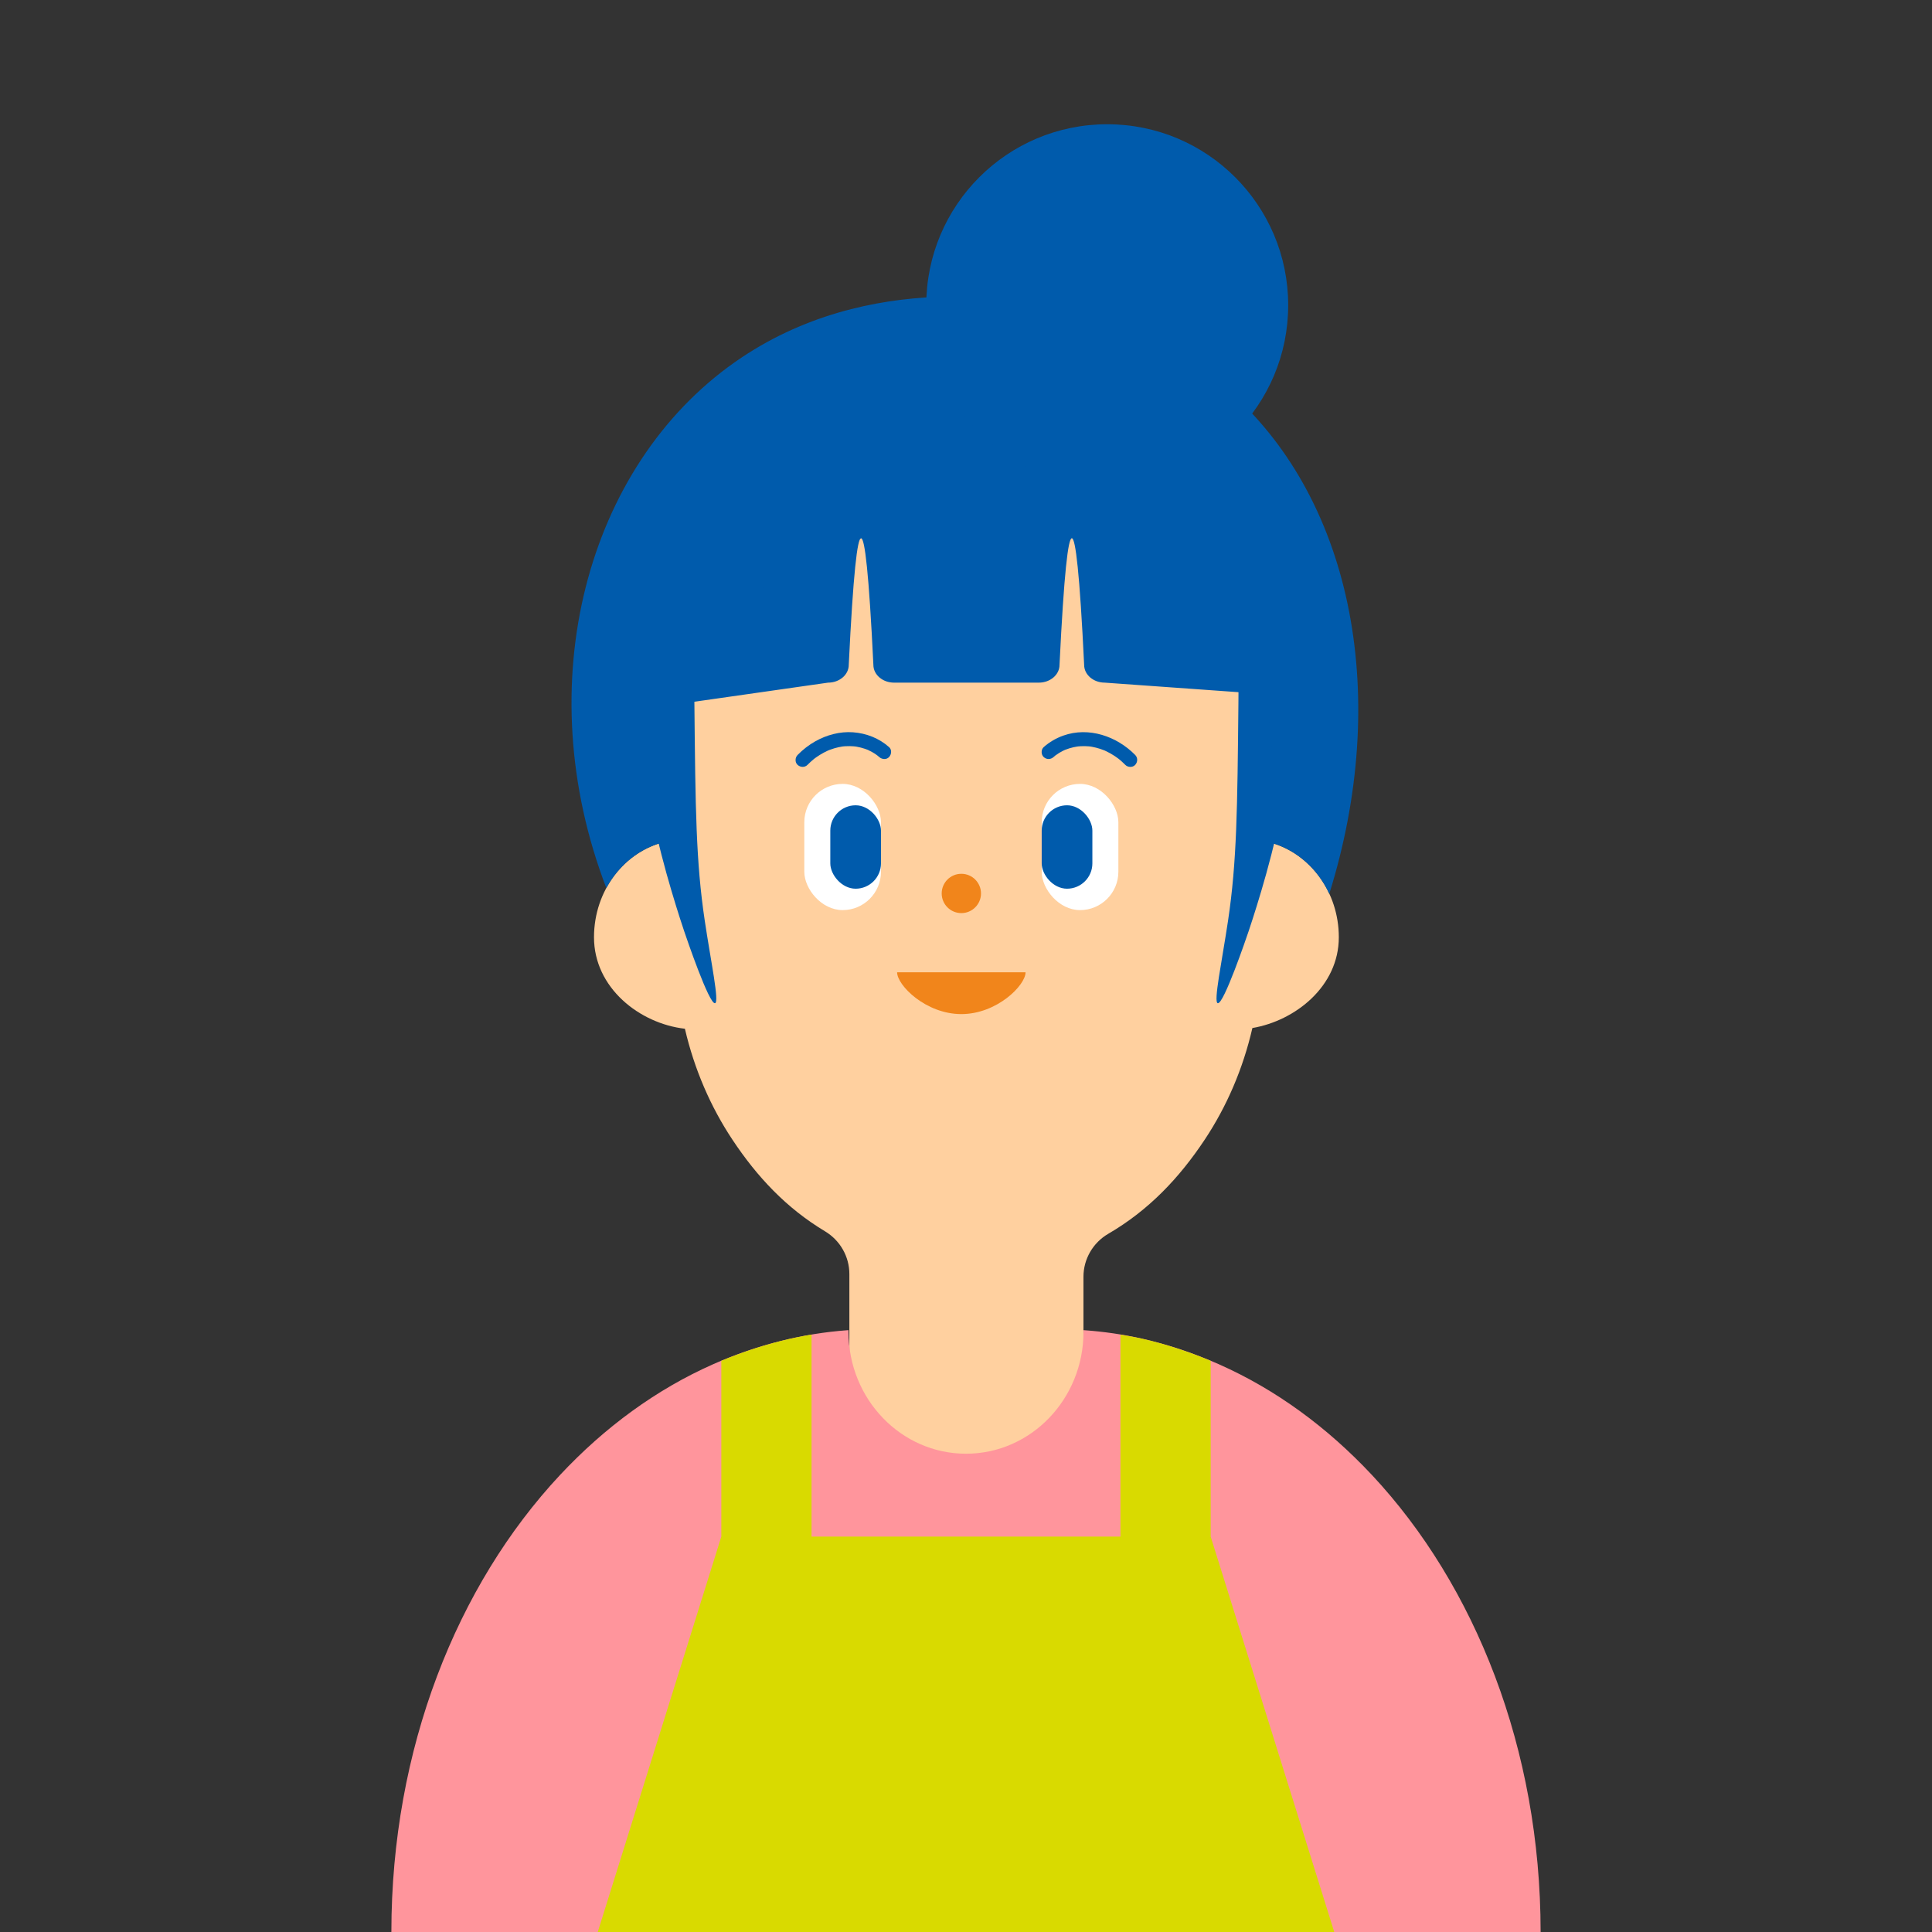
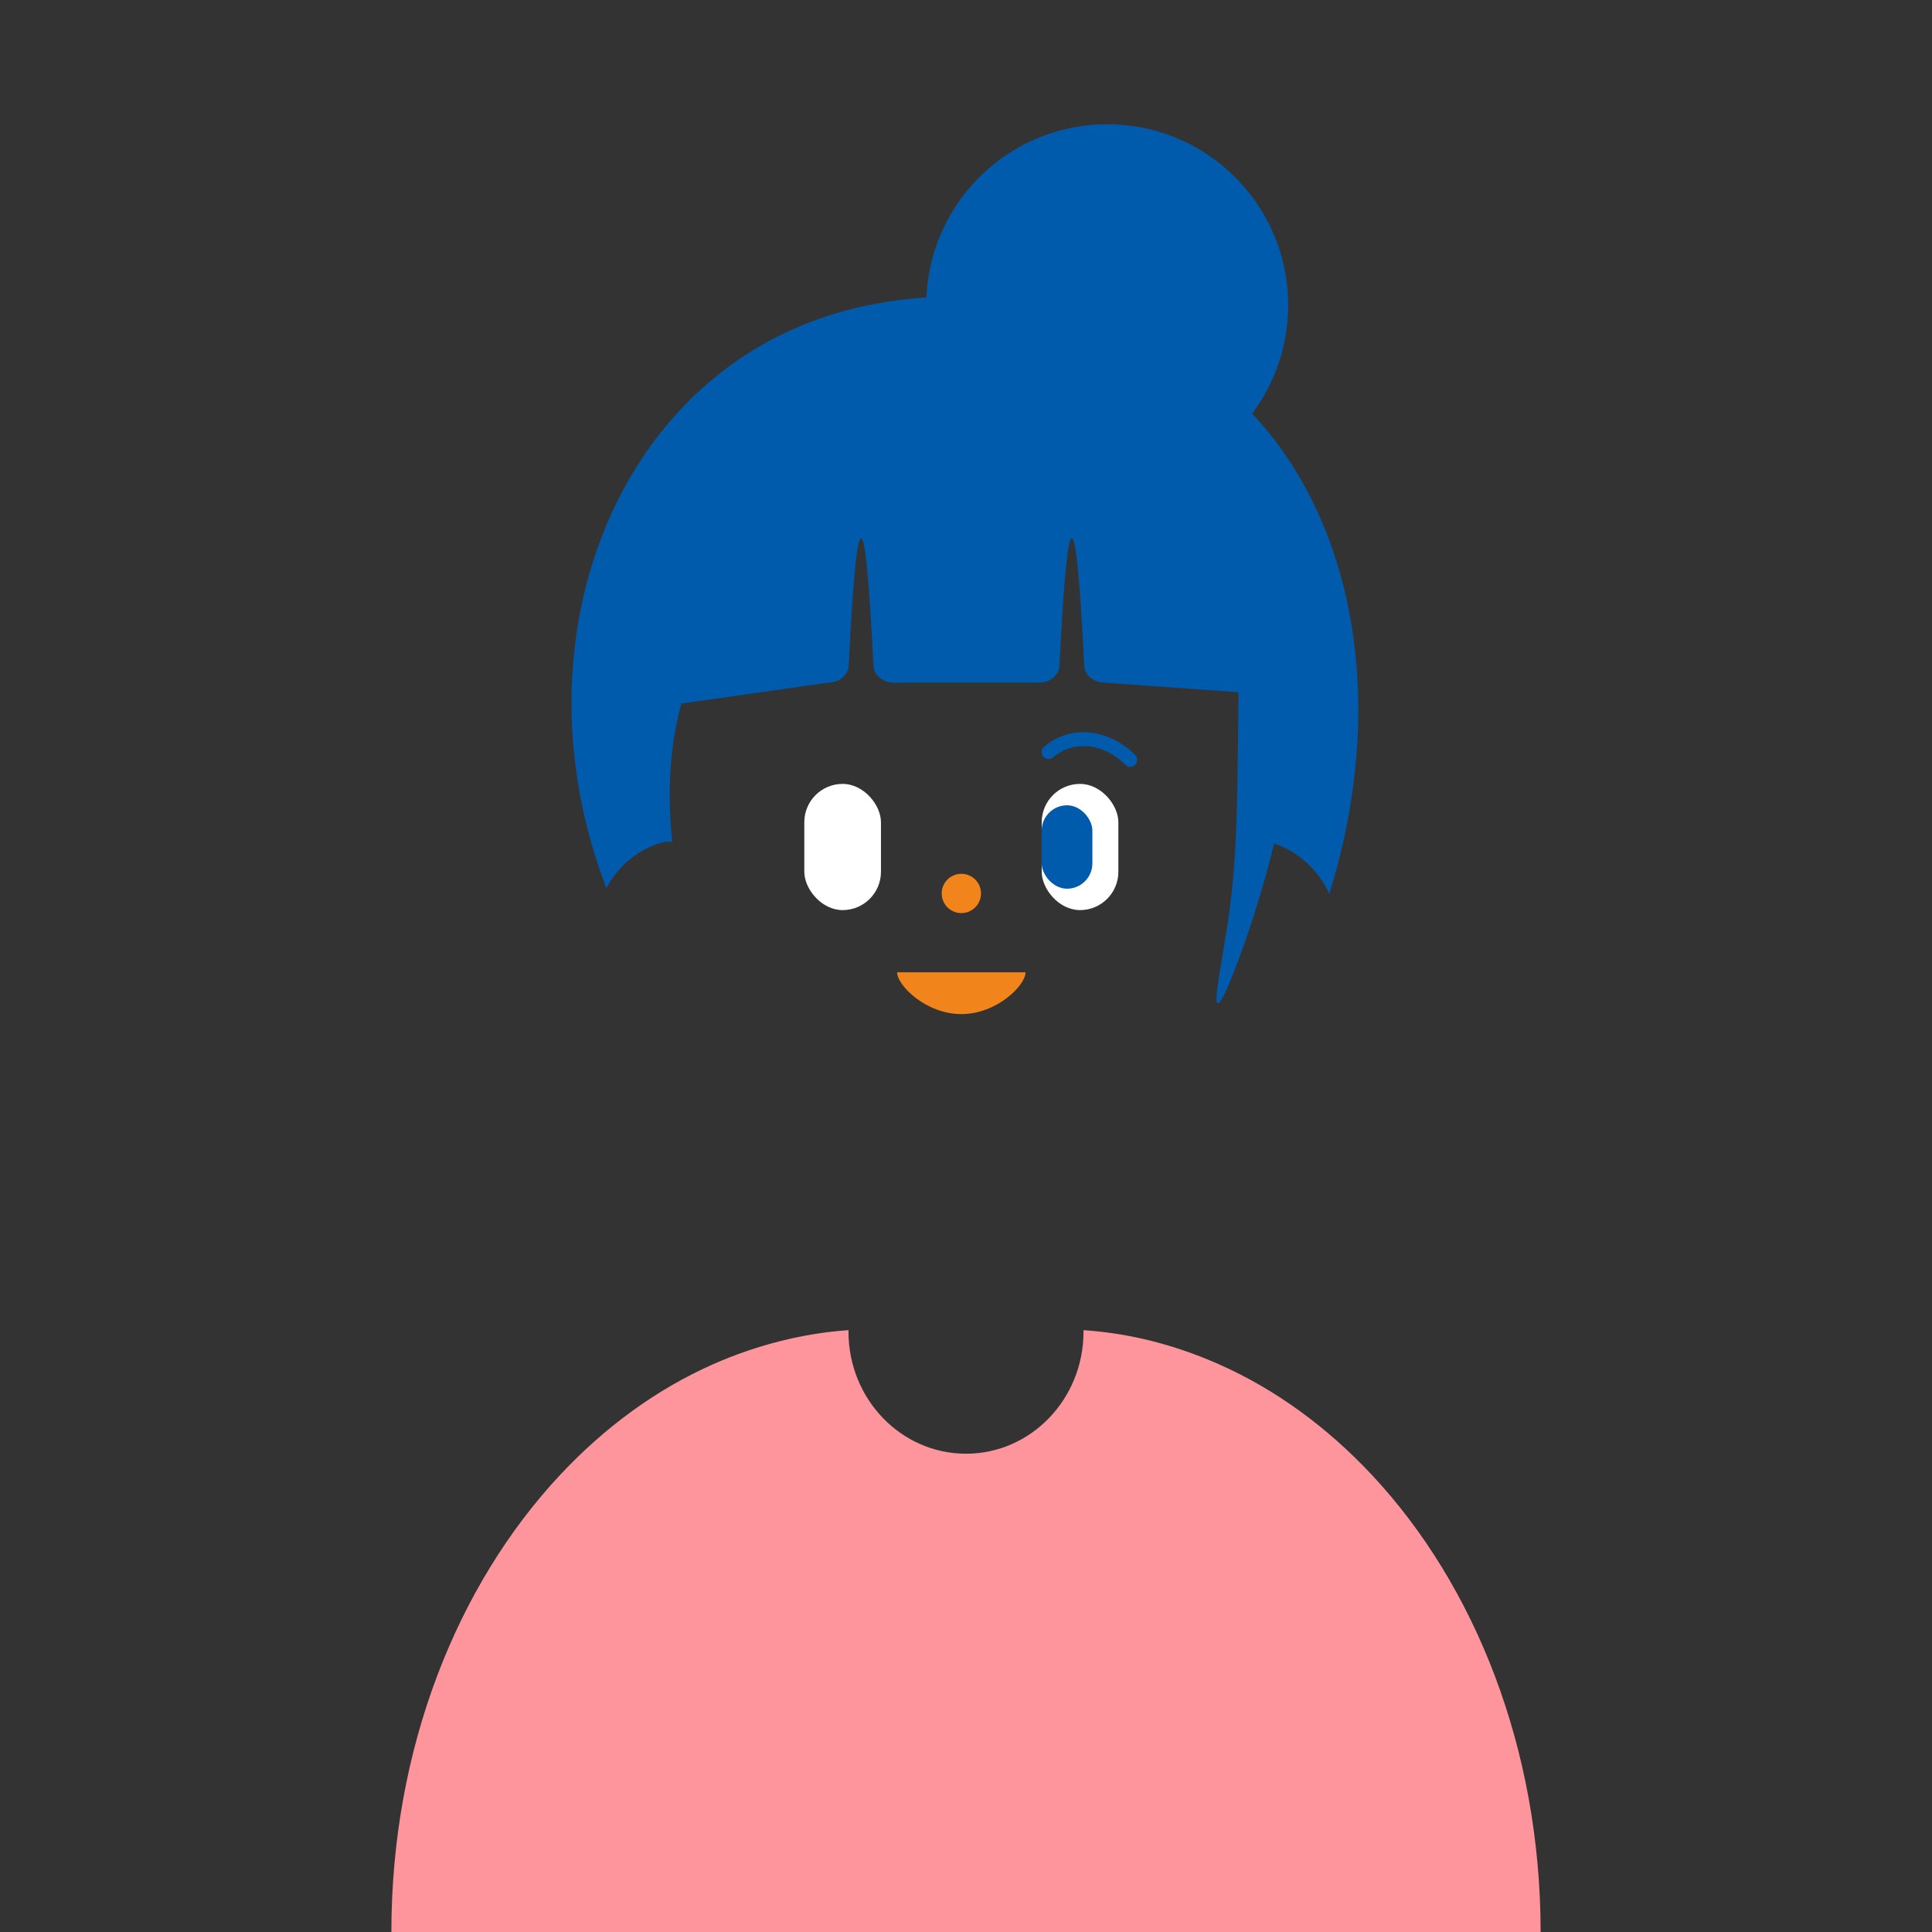
<svg xmlns="http://www.w3.org/2000/svg" id="_レイヤー_1" width="132" height="132" viewBox="0 0 132 132">
  <rect x="0" y="0" width="132" height="132" fill="#333333" stroke="none" />
  <defs>
    <style>.cls-1{fill:#ffd09f;}.cls-2{fill:#d9da00;}.cls-3{fill:#fff;}.cls-4{fill:#f1851b;}.cls-5{fill:#005bac;}.cls-6{fill:#ff959c;}</style>
  </defs>
-   <path class="cls-1" d="M91.472,64.039c0-3.095-1.949-5.69-4.59-6.449v-7.402s0-5.677,0-5.677c0-1.253-.1-2.481-.283-3.678-.527-3.449-1.784-6.629-3.593-9.355-3.758-5.662-9.894-9.355-16.831-9.355s-13.074,3.692-16.831,9.355c-1.809,2.725-3.065,5.906-3.593,9.355-.183,1.197-.283,2.425-.283,3.678v12.997c-2.791.644-4.884,3.322-4.884,6.531,0,3.448,3.109,5.892,6.211,6.248.641,2.762,1.75,5.323,3.241,7.571,1.685,2.54,3.68,4.678,6.331,6.268,1.038.623,1.664,1.732,1.664,2.919v12.632c0,1.907,1.589,3.453,3.549,3.453h8.896c1.96,0,3.549-1.546,3.549-3.453v-12.443c0-1.201.639-2.323,1.698-2.939,2.76-1.607,4.847-3.809,6.591-6.436,1.501-2.262,2.614-4.84,3.253-7.621,2.952-.503,5.905-2.865,5.905-6.198Z" />
  <circle class="cls-4" cx="65.682" cy="61.043" r="1.343" />
  <path class="cls-4" d="M70.069,66.429c0,.894-1.964,2.857-4.388,2.857-2.423,0-4.388-1.963-4.388-2.857h8.775Z" />
-   <path class="cls-5" d="M60.747,51.047c-.688-.61-1.55-.947-2.464-1.015-.894-.066-1.8.179-2.577.615-.445.25-.855.571-1.212.935-.176.179-.191.501,0,.676.19.174.489.191.676,0,.139-.141.285-.273.438-.399.066-.054-.021.014.047-.037.037-.027.073-.054.111-.081.081-.057.163-.112.247-.164.168-.104.342-.198.521-.28.021-.009.042-.018.062-.028-.008.004-.061.024-.01.004.042-.017.084-.034.127-.05.099-.037.2-.071.301-.1.182-.053.367-.093.554-.122-.089.013.047-.005.073-.007.044-.004.088-.008.132-.01.096-.006.192-.008.288-.006.089.001.177.006.266.013.029.002.059.006.088.009.006,0,.079.009.024.002s.018.003.024.004c.029.005.058.009.087.015.181.032.361.078.535.137.056.019.111.039.166.06.021.008.041.016.061.025-.046-.019-.026-.011.007.004.093.044.185.089.274.14.096.054.189.113.279.177.02.014.123.095.062.044.045.038.09.075.135.114.187.166.494.198.676,0,.167-.181.2-.499,0-.676h0Z" />
  <rect class="cls-3" x="54.953" y="53.558" width="5.237" height="8.623" rx="2.619" ry="2.619" />
-   <rect class="cls-5" x="56.729" y="55.02" width="3.462" height="5.699" rx="1.731" ry="1.731" />
  <path class="cls-5" d="M71.984,51.723c.033-.029.067-.058.1-.086.067-.057-.028.018.042-.034.083-.061.168-.118.256-.171.075-.045.153-.088.231-.127.039-.02.079-.038.119-.057.004-.002.071-.032.024-.011-.045.02.037-.015.045-.018.178-.07.362-.125.549-.167.087-.019.174-.034.261-.048.056-.01-.009.001-.017.002.029-.003.059-.007.088-.01.051-.005.103-.009.155-.012.184-.01.369-.008.553.009.029.003.059.006.088.009.005,0,.077.01.025.003-.04-.006.073.012.094.016.097.017.193.038.289.062.191.048.378.11.56.183.082.033-.027-.014.053.023.041.019.083.038.123.058.089.043.176.089.262.138.191.109.377.23.551.365-.059-.045.046.039.064.053.047.039.093.079.138.119.085.076.167.155.247.236.176.179.503.189.676,0,.176-.192.187-.486,0-.676-1.256-1.278-3.171-1.943-4.91-1.325-.498.177-.947.439-1.343.789-.188.166-.183.509,0,.676.2.184.476.178.676,0h0Z" />
  <rect class="cls-3" x="71.173" y="53.558" width="5.237" height="8.623" rx="2.619" ry="2.619" transform="translate(147.583 115.739) rotate(180)" />
  <rect class="cls-5" x="71.173" y="55.02" width="3.462" height="5.699" rx="1.731" ry="1.731" transform="translate(145.807 115.739) rotate(-180)" />
  <path class="cls-6" d="M93.732,100.773c-3.054-3.265-6.588-5.852-10.455-7.563-.001,0-.002-.001-.003-.002-1.7-.752-3.46-1.343-5.271-1.751-1.284-.289-2.596-.479-3.928-.573-.015-.001-.031-.002-.046-.003v.106c0,4.604-3.595,8.336-8.029,8.336s-8.029-3.732-8.029-8.336v-.107c-.016.001-.031.002-.047.003-1.548.111-3.066.358-4.549.729-1.592.398-3.145.93-4.65,1.595-.001,0-.002.001-.003.002-3.867,1.711-7.401,4.298-10.455,7.563h0c-7.051,7.541-11.527,18.72-11.527,31.227h78.519s0,0,0,0c0-12.507-4.475-23.686-11.527-31.227Z" />
-   <path class="cls-2" d="M91.16,132l-8.443-27.017v-12.006c-1.527-.639-3.099-1.156-4.714-1.519-.478-.108-.964-.188-1.449-.268v13.793h-21.107v-13.799c-.697.117-1.388.258-2.071.429-1.397.349-2.762.808-4.093,1.363v12.007l-8.443,27.017h50.319Z" />
  <path class="cls-5" d="M83.253,29.684h-7.771c-.518,0-1.59.239-2.254.595-.665-.356-1.737-.595-2.254-.595h-9.891c-.518,0-1.59.239-2.254.595-.665-.356-1.737-.595-2.254-.595h-7.771c-.78,0-1.413.542-1.413,1.211l-2.119,15.947c0,.669.633,1.211,1.413,1.211l9.891-1.413c.78,0,1.413-.542,1.413-1.211.306-6.297.588-8.655.842-8.655s.536,2.358.841,8.655c0,.669.633,1.211,1.413,1.211h9.891c.78,0,1.413-.542,1.413-1.211.306-6.297.588-8.655.842-8.655s.536,2.358.841,8.655c0,.669.633,1.211,1.413,1.211l9.891.706c.78,0,1.413-.542,1.413-1.211l-2.119-15.24c0-.669-.633-1.211-1.413-1.211Z" />
-   <path class="cls-5" d="M46.736,63.596c.16.471,1.719,5.054,2.119,4.945.304-.082-.281-2.806-.706-5.652-.6-4.014-.635-7.621-.706-14.836-.037-3.76.003-8.546.267-14.13h-1.913c-.148.648-2.853,12.828-1.18,21.901.607,3.294,2.045,7.552,2.119,7.771Z" />
  <path class="cls-5" d="M85.319,63.596c-.16.471-1.719,5.054-2.119,4.945-.304-.082.281-2.806.706-5.652.6-4.014.635-7.621.706-14.836.037-3.76-.003-8.546-.267-14.13h1.913c.148.648,2.853,12.828,1.18,21.901-.607,3.294-2.045,7.552-2.119,7.771Z" />
  <path class="cls-5" d="M45.468,57.509c.153,0,.307,0,.46,0-.32-3.007-.727-11.012,4.287-15.815,2.341-2.243,5.803-3.726,8.697-4.966,2.921-1.252,5.483-2.004,7.336-2.464,1.849-.376,7.155-1.189,12.226,1.778,7.714,4.514,8.369,13.963,8.478,15.543.166,2.402-.112,4.459-.45,6.004.126,0,.253,0,.379,0,1.729.497,3.157,1.783,3.94,3.479,4.157-13.301,1.696-26.672-6.695-34.21-3.81-3.423-8.153-5.025-11.666-5.789-2.183-.508-13.037-2.805-22.245,3.669-10.128,7.121-14.147,21.957-8.788,35.936.863-1.594,2.318-2.769,4.041-3.166Z" />
  <circle class="cls-5" cx="75.649" cy="20.853" r="12.364" />
</svg>